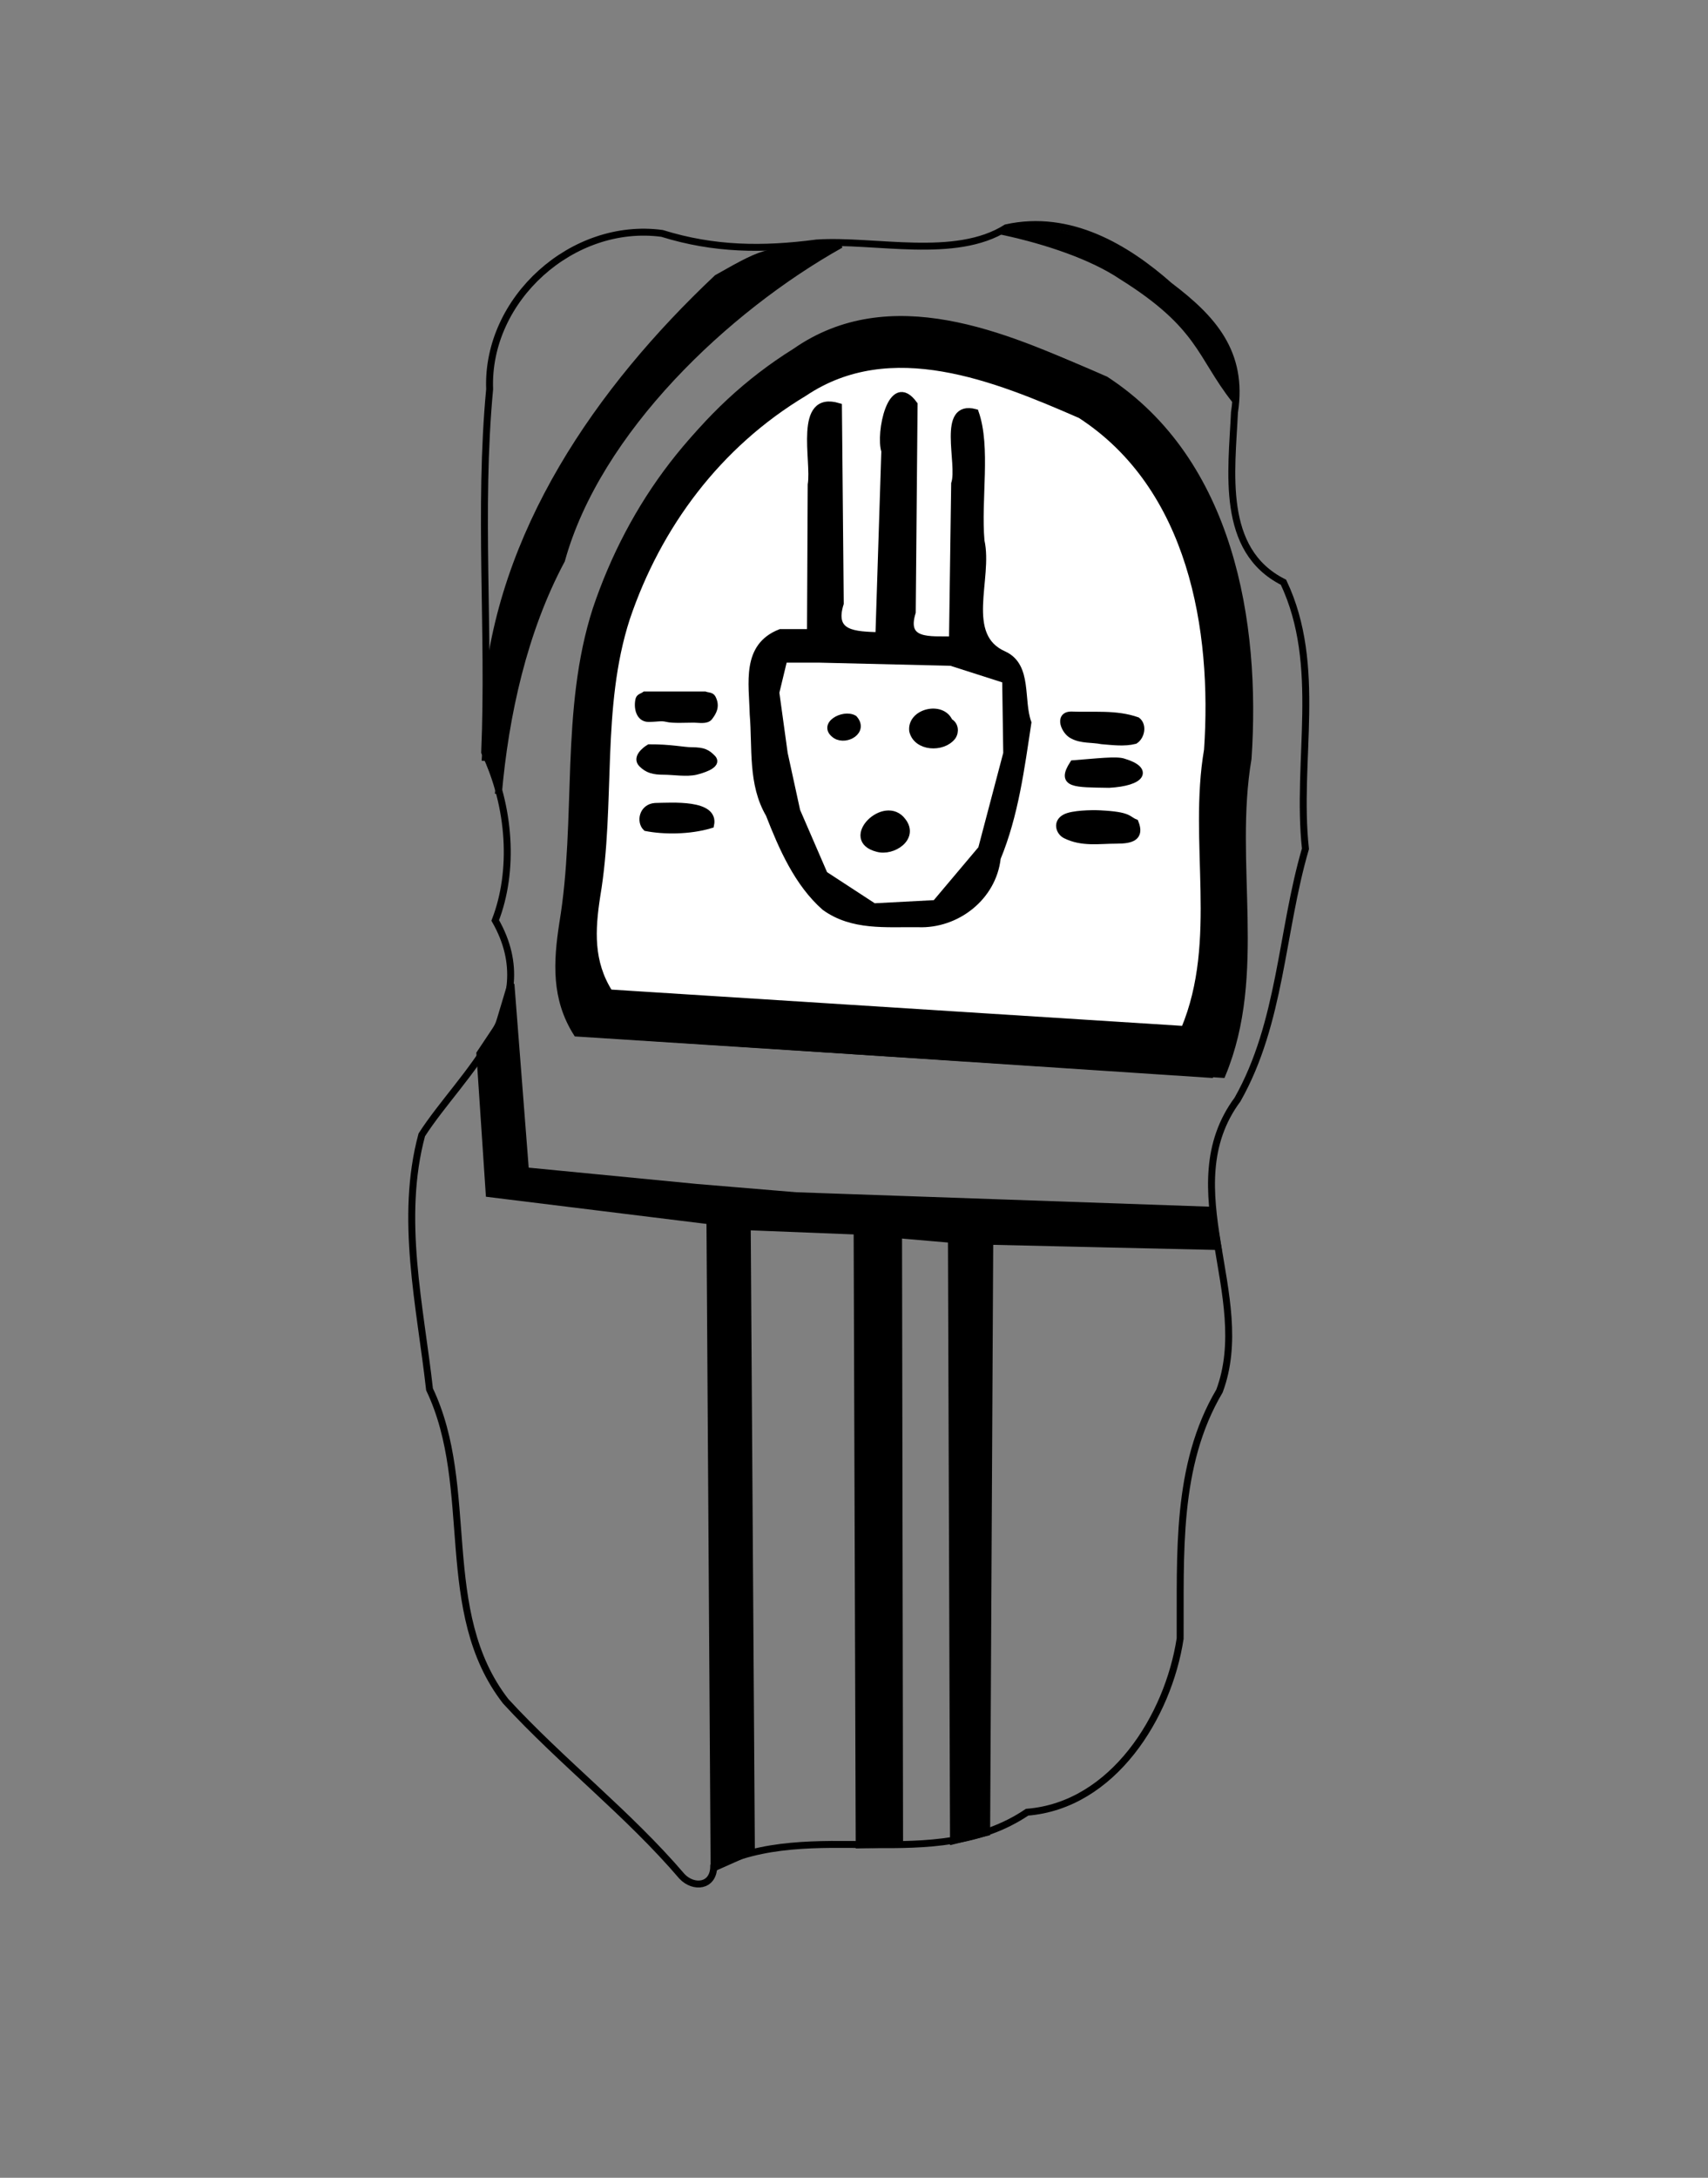
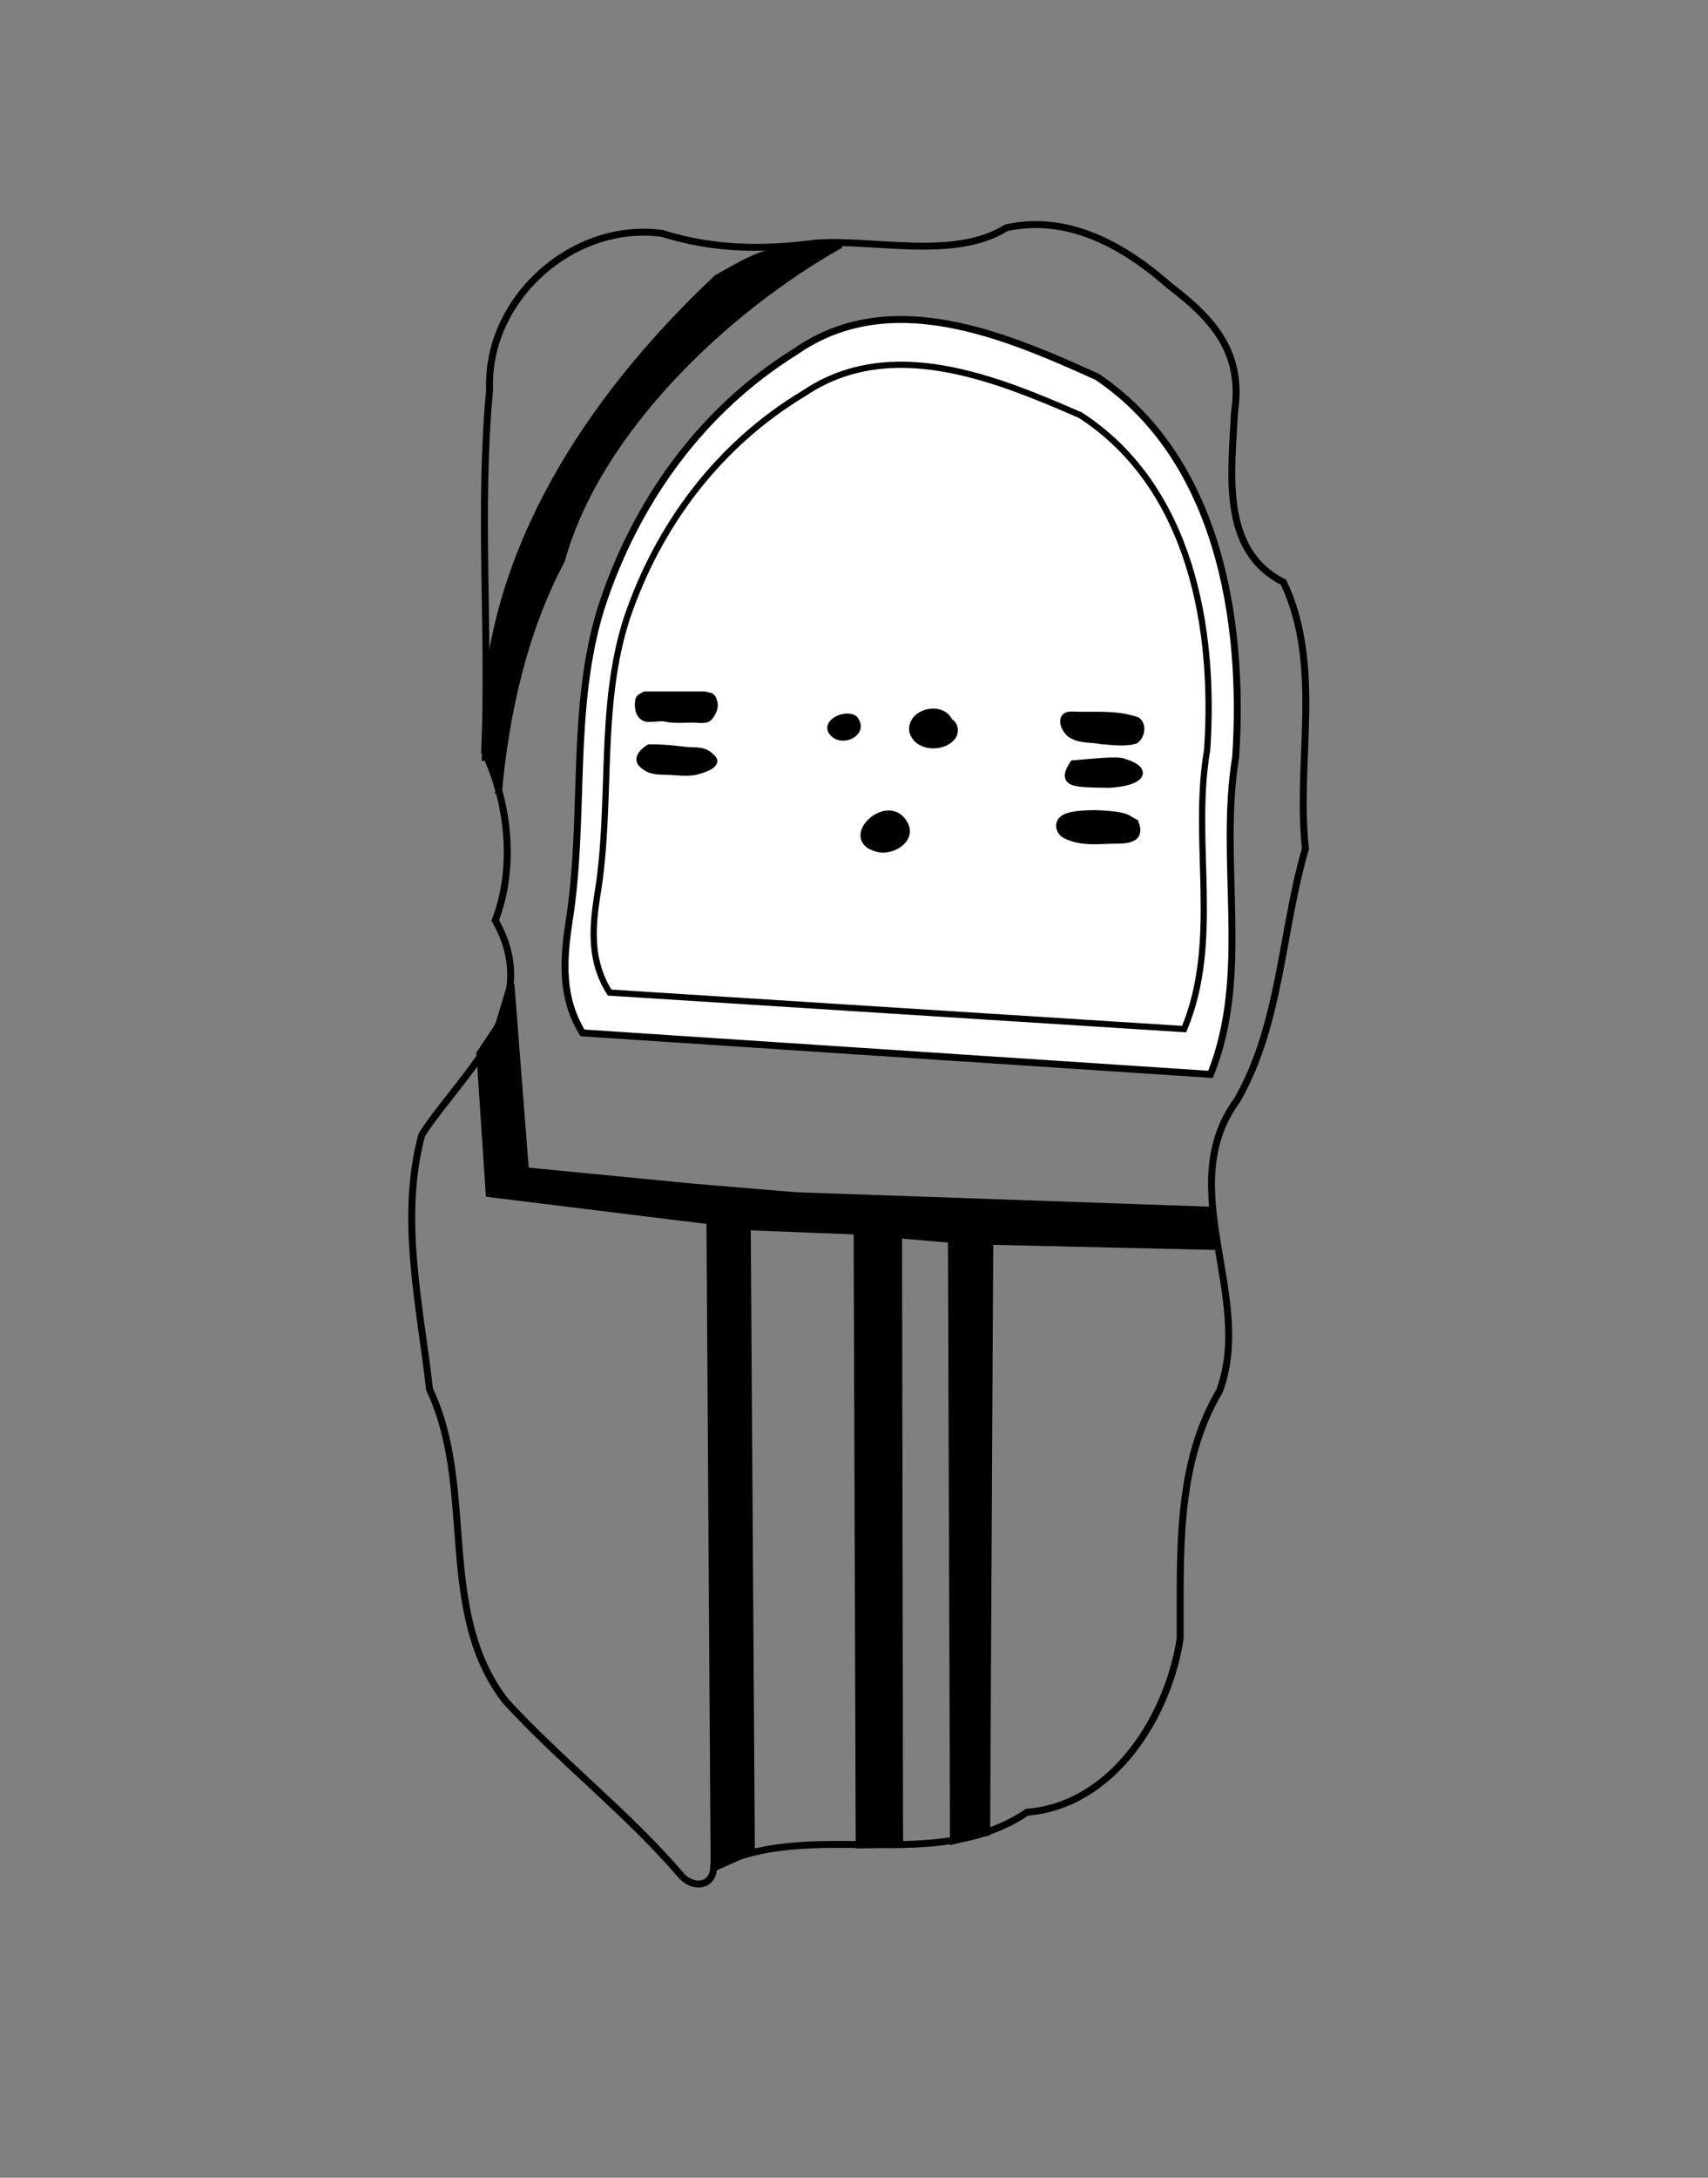
<svg xmlns="http://www.w3.org/2000/svg" version="1.0" width="246.315" height="313.872" id="svg2">
  <rect width="100%" height="100%" fill="#808080" stroke="none" />
  <defs id="defs5" />
  <path d="M 83.998,148.865 C 114.19,150.858 144.381,152.851 174.573,154.844 C 180.421,140.282 175.705,124.271 178.2,109.113 C 179.488,89.407 175.734,66.112 158.214,54.306 C 144.84,48.257 128.316,41.177 114.675,50.704 C 101.081,59.173 91.643,72.415 86.719,87.536 C 82.136,102.201 84.479,117.925 82.036,133.017 C 81.199,138.635 80.935,143.85 83.998,148.865 z " style="opacity:1;fill:white;fill-rule:evenodd;stroke:black;stroke-width:1px;stroke-linecap:butt;stroke-linejoin:miter;stroke-opacity:1" id="path5671" />
-   <path d="M 83.177,148.886 C 114.202,150.87 145.228,152.854 176.254,154.838 C 182.264,140.341 177.418,124.402 179.982,109.311 C 181.305,89.693 177.448,66.501 159.444,54.748 C 145.699,48.727 128.719,41.678 114.701,51.162 C 100.731,59.594 91.033,72.776 85.973,87.83 C 81.263,102.43 83.67,118.084 81.16,133.109 C 80.3,138.701 80.029,143.893 83.177,148.886 z " style="opacity:1;fill:black;fill-rule:evenodd;stroke:black;stroke-width:1.011px;stroke-linecap:butt;stroke-linejoin:miter;stroke-opacity:1" id="path7449" />
  <path d="M 102.928,269.052 C 117.113,261.908 134.568,270.304 148.121,261.185 C 160.531,260.194 168.484,247.353 170.192,236.153 C 170.271,224.11 169.477,211.261 175.863,200.483 C 180.978,186.767 169.04,171.203 178.47,158.464 C 184.738,147.392 184.762,134.302 188.261,122.331 C 186.876,109.575 190.811,95.997 185.093,83.914 C 175.901,79.304 177.639,67.886 178.026,59.429 C 179.367,50.761 174.82,45.855 168.652,41.182 C 162.478,35.726 154.304,30.804 145.111,32.829 C 137.76,37.484 126.146,34.477 117.789,35.02 C 109.99,36.047 102.996,35.973 95.476,33.641 C 82.608,31.901 70.116,43.075 70.612,56.096 C 68.977,73.494 70.631,90.994 69.898,108.413 C 73.655,116.415 74.158,125.556 71.419,132.656 C 78.62,145.25 66.532,154.691 60.825,163.564 C 57.584,175.59 60.606,188.241 61.943,200.239 C 68.73,214.485 62.883,232.249 72.925,245.192 C 81.022,253.999 90.57,261.329 98.356,270.439 C 100.034,272.199 102.863,271.92 102.928,269.052 z " style="fill:none;fill-rule:evenodd;stroke:black;stroke-width:1px;stroke-linecap:butt;stroke-linejoin:miter;stroke-opacity:1" id="path1873" />
  <path d="M 102.98,269.183 L 108.361,266.791 L 107.763,176.815 L 102.382,176.067 L 102.98,269.183 z " style="fill:black;fill-rule:evenodd;stroke:black;stroke-width:1px;stroke-linecap:butt;stroke-linejoin:miter;stroke-opacity:1" id="path2766" />
  <path d="M 123.905,265.895 L 123.606,177.412 L 129.584,177.861 L 129.734,265.745 L 123.905,265.895 z " style="fill:black;fill-rule:evenodd;stroke:black;stroke-width:1px;stroke-linecap:butt;stroke-linejoin:miter;stroke-opacity:1" id="path2768" />
  <path d="M 137.506,265.297 L 142.289,264.101 L 142.737,178.758 L 137.207,178.907 L 137.506,265.297 z " style="fill:black;fill-rule:evenodd;stroke:black;stroke-width:1px;stroke-linecap:butt;stroke-linejoin:miter;stroke-opacity:1" id="path2770" />
  <path d="M 73.685,141.84 L 75.778,168.744 L 100.439,171.135 L 114.788,172.331 L 174.722,174.423 L 175.619,179.654 L 143.036,178.907 L 137.058,178.608 L 123.158,177.412 L 108.062,176.815 L 102.083,175.918 L 70.547,172.032 L 69.201,151.854 L 71.892,147.819 L 73.685,141.84 z " style="fill:black;fill-rule:evenodd;stroke:black;stroke-width:1px;stroke-linecap:butt;stroke-linejoin:miter;stroke-opacity:1" id="path2790" />
  <path d="M 87.917,143.057 C 115.534,144.811 143.151,146.565 170.768,148.319 C 176.118,135.503 171.804,121.413 174.086,108.073 C 175.264,90.731 171.831,70.23 155.805,59.84 C 143.571,54.517 128.456,48.286 115.978,56.67 C 103.543,64.124 94.91,75.777 90.406,89.085 C 86.214,101.991 88.357,115.828 86.122,129.11 C 85.357,134.054 85.115,138.644 87.917,143.057 z " style="opacity:1;fill:white;fill-rule:evenodd;stroke:black;stroke-width:0.897px;stroke-linecap:butt;stroke-linejoin:miter;stroke-opacity:1" id="path6562" />
-   <path d="M 112.546,91.172 C 107.427,93.173 108.509,98.42 108.618,102.937 C 109.023,107.811 108.345,112.956 110.924,117.353 C 112.807,122.187 115.057,127.304 118.947,130.733 C 122.947,133.626 127.779,133.078 132.431,133.135 C 137.954,133.351 143.191,129.308 143.817,123.66 C 146.383,117.437 147.238,110.758 148.238,104.152 C 147.065,100.91 148.371,96.044 144.811,94.367 C 138.587,91.672 142.701,83.37 141.476,77.963 C 140.951,71.99 142.41,64.448 140.644,59.455 C 135.57,58.117 138.618,66.845 137.672,69.697 C 137.567,77.204 137.462,84.711 137.357,92.218 C 134.047,92.189 130.176,92.69 131.56,88.241 C 131.649,78.258 131.738,68.274 131.826,58.29 C 128.515,53.728 126.774,62.52 127.599,65.017 C 127.314,73.885 127.029,82.753 126.745,91.621 C 123.318,91.493 119.758,91.486 121.177,86.969 C 121.09,77.509 121.003,68.049 120.916,58.589 C 114.917,56.782 117.57,66.393 116.982,69.855 C 116.948,76.961 116.914,84.066 116.88,91.172 C 115.435,91.172 113.99,91.172 112.546,91.172 z " style="opacity:1;fill:black;fill-rule:evenodd;stroke:black;stroke-width:1px;stroke-linecap:butt;stroke-linejoin:miter;stroke-opacity:1" id="path2818" />
-   <path d="M 118.225,95.507 L 113.442,95.507 L 112.396,99.841 L 113.592,108.51 L 115.385,116.73 L 119.272,125.698 L 126.147,130.182 L 134.666,129.734 L 141.093,122.111 L 144.68,108.51 L 144.531,98.346 L 137.058,95.955 L 118.225,95.507 z " style="fill:white;fill-opacity:1;fill-rule:evenodd;stroke:none;stroke-width:1px;stroke-linecap:butt;stroke-linejoin:miter;stroke-opacity:1" id="path3711" />
  <path d="M 123.158,103.578 C 121.629,102.689 118.32,104.506 120.561,105.988 C 122.093,106.885 124.716,105.335 123.158,103.578 z " style="fill:black;fill-rule:evenodd;stroke:black;stroke-width:1px;stroke-linecap:butt;stroke-linejoin:miter;stroke-opacity:1" id="path3713" />
  <path d="M 136.908,104.026 C 135.865,101.535 131.306,102.612 131.619,105.332 C 132.198,107.785 135.934,107.957 137.338,106.175 C 137.835,105.483 137.724,104.426 136.908,104.026 z " style="fill:black;fill-rule:evenodd;stroke:black;stroke-width:1px;stroke-linecap:butt;stroke-linejoin:miter;stroke-opacity:1" id="path3715" />
  <path d="M 130.182,118.375 C 127.624,114.874 121.447,120.999 126.552,122.279 C 128.731,122.892 132.008,120.76 130.182,118.375 z " style="fill:black;fill-rule:evenodd;stroke:black;stroke-width:1px;stroke-linecap:butt;stroke-linejoin:miter;stroke-opacity:1" id="path3722" />
  <path d="M 92.994,100.165 L 101.66,100.165 C 102.012,100.306 102.538,100.253 102.717,100.588 C 103.361,101.796 102.82,102.634 102.294,103.335 C 101.875,103.893 100.775,103.652 100.075,103.652 C 98.882,103.652 97.055,103.769 96.164,103.547 C 95.353,103.344 94.735,103.547 93.522,103.547 C 92.15,103.547 91.88,101.872 92.148,100.799 C 92.234,100.457 92.712,100.376 92.994,100.165 z " style="fill:black;fill-rule:evenodd;stroke:black;stroke-width:1px;stroke-linecap:butt;stroke-linejoin:miter;stroke-opacity:1" id="path5556" />
  <path d="M 93.628,107.774 C 96.671,107.754 98.616,108.197 99.758,108.197 C 101.491,108.197 101.99,108.527 102.717,109.254 C 103.754,110.291 100.889,111.032 100.392,111.156 C 99.044,111.493 97.125,111.156 95.742,111.156 C 94.248,111.156 93.405,110.933 92.571,110.099 C 91.684,109.213 93.003,108.149 93.628,107.774 z " style="fill:black;fill-rule:evenodd;stroke:black;stroke-width:1px;stroke-linecap:butt;stroke-linejoin:miter;stroke-opacity:1" id="path5558" />
-   <path d="M 94.473,116.229 C 96.901,116.186 103.158,115.712 102.482,118.873 C 99.382,119.805 95.675,119.771 93.182,119.282 C 92.287,118.416 92.654,116.363 94.473,116.229 z " style="fill:black;fill-rule:evenodd;stroke:black;stroke-width:1px;stroke-linecap:butt;stroke-linejoin:miter;stroke-opacity:1" id="path5560" />
  <path d="M 163.698,118.554 C 162.549,118.095 162.984,117.505 158.625,117.286 C 157.329,117.221 154.692,117.297 153.658,117.814 C 152.266,118.51 152.802,119.923 153.658,120.351 C 156.057,121.551 158.483,121.091 161.056,121.091 C 163.177,121.091 164.545,120.673 163.698,118.554 z " style="fill:black;fill-rule:evenodd;stroke:black;stroke-width:1px;stroke-linecap:butt;stroke-linejoin:miter;stroke-opacity:1" id="path5562" />
  <path d="M 162.06,109.831 C 161.06,109.458 158.167,109.817 154.768,110.075 C 152.818,113.1 154.976,112.96 159.94,113.045 C 164.713,112.782 165.818,110.959 162.06,109.831 z " style="fill:black;fill-rule:evenodd;stroke:black;stroke-width:1px;stroke-linecap:butt;stroke-linejoin:miter;stroke-opacity:1" id="path5564" />
  <path d="M 163.99,103.852 C 160.941,102.77 157.657,103.188 154.491,103.051 C 152.529,103.055 153.558,105.446 154.685,105.981 C 155.963,106.68 157.492,106.479 158.886,106.757 C 160.464,106.883 162.127,107.115 163.666,106.725 C 164.563,106.149 164.895,104.562 163.99,103.852 z " style="fill:black;fill-rule:evenodd;stroke:black;stroke-width:1px;stroke-linecap:butt;stroke-linejoin:miter;stroke-opacity:1" id="path5566" />
  <path d="M 71.867,114.44 C 72.856,103.055 75.524,90.932 80.98,80.732 C 86.162,62.023 104.703,44.507 121.233,35.252 C 109.952,36.531 111.26,35.635 103.422,40.07 C 86.428,56.075 71.953,76.856 70.15,100.796 C 70.094,103.756 70.199,106.722 69.954,109.677" style="fill:black;fill-rule:evenodd;stroke:black;stroke-width:1px;stroke-linecap:butt;stroke-linejoin:miter;stroke-opacity:1" id="path9221" />
-   <path d="M 178.085,57.618 C 173.019,51.178 173.239,46.969 161.771,39.803 C 157.5,36.934 150.98,34.728 144.687,33.373 C 147.232,32.138 157.183,34.112 161.223,36.219 C 167.062,40.108 172.963,44.599 176.535,50.736 C 177.482,52.685 178.054,54.843 178.011,57.02" style="fill:black;fill-rule:evenodd;stroke:black;stroke-width:1px;stroke-linecap:butt;stroke-linejoin:miter;stroke-opacity:1" id="path9228" />
</svg>